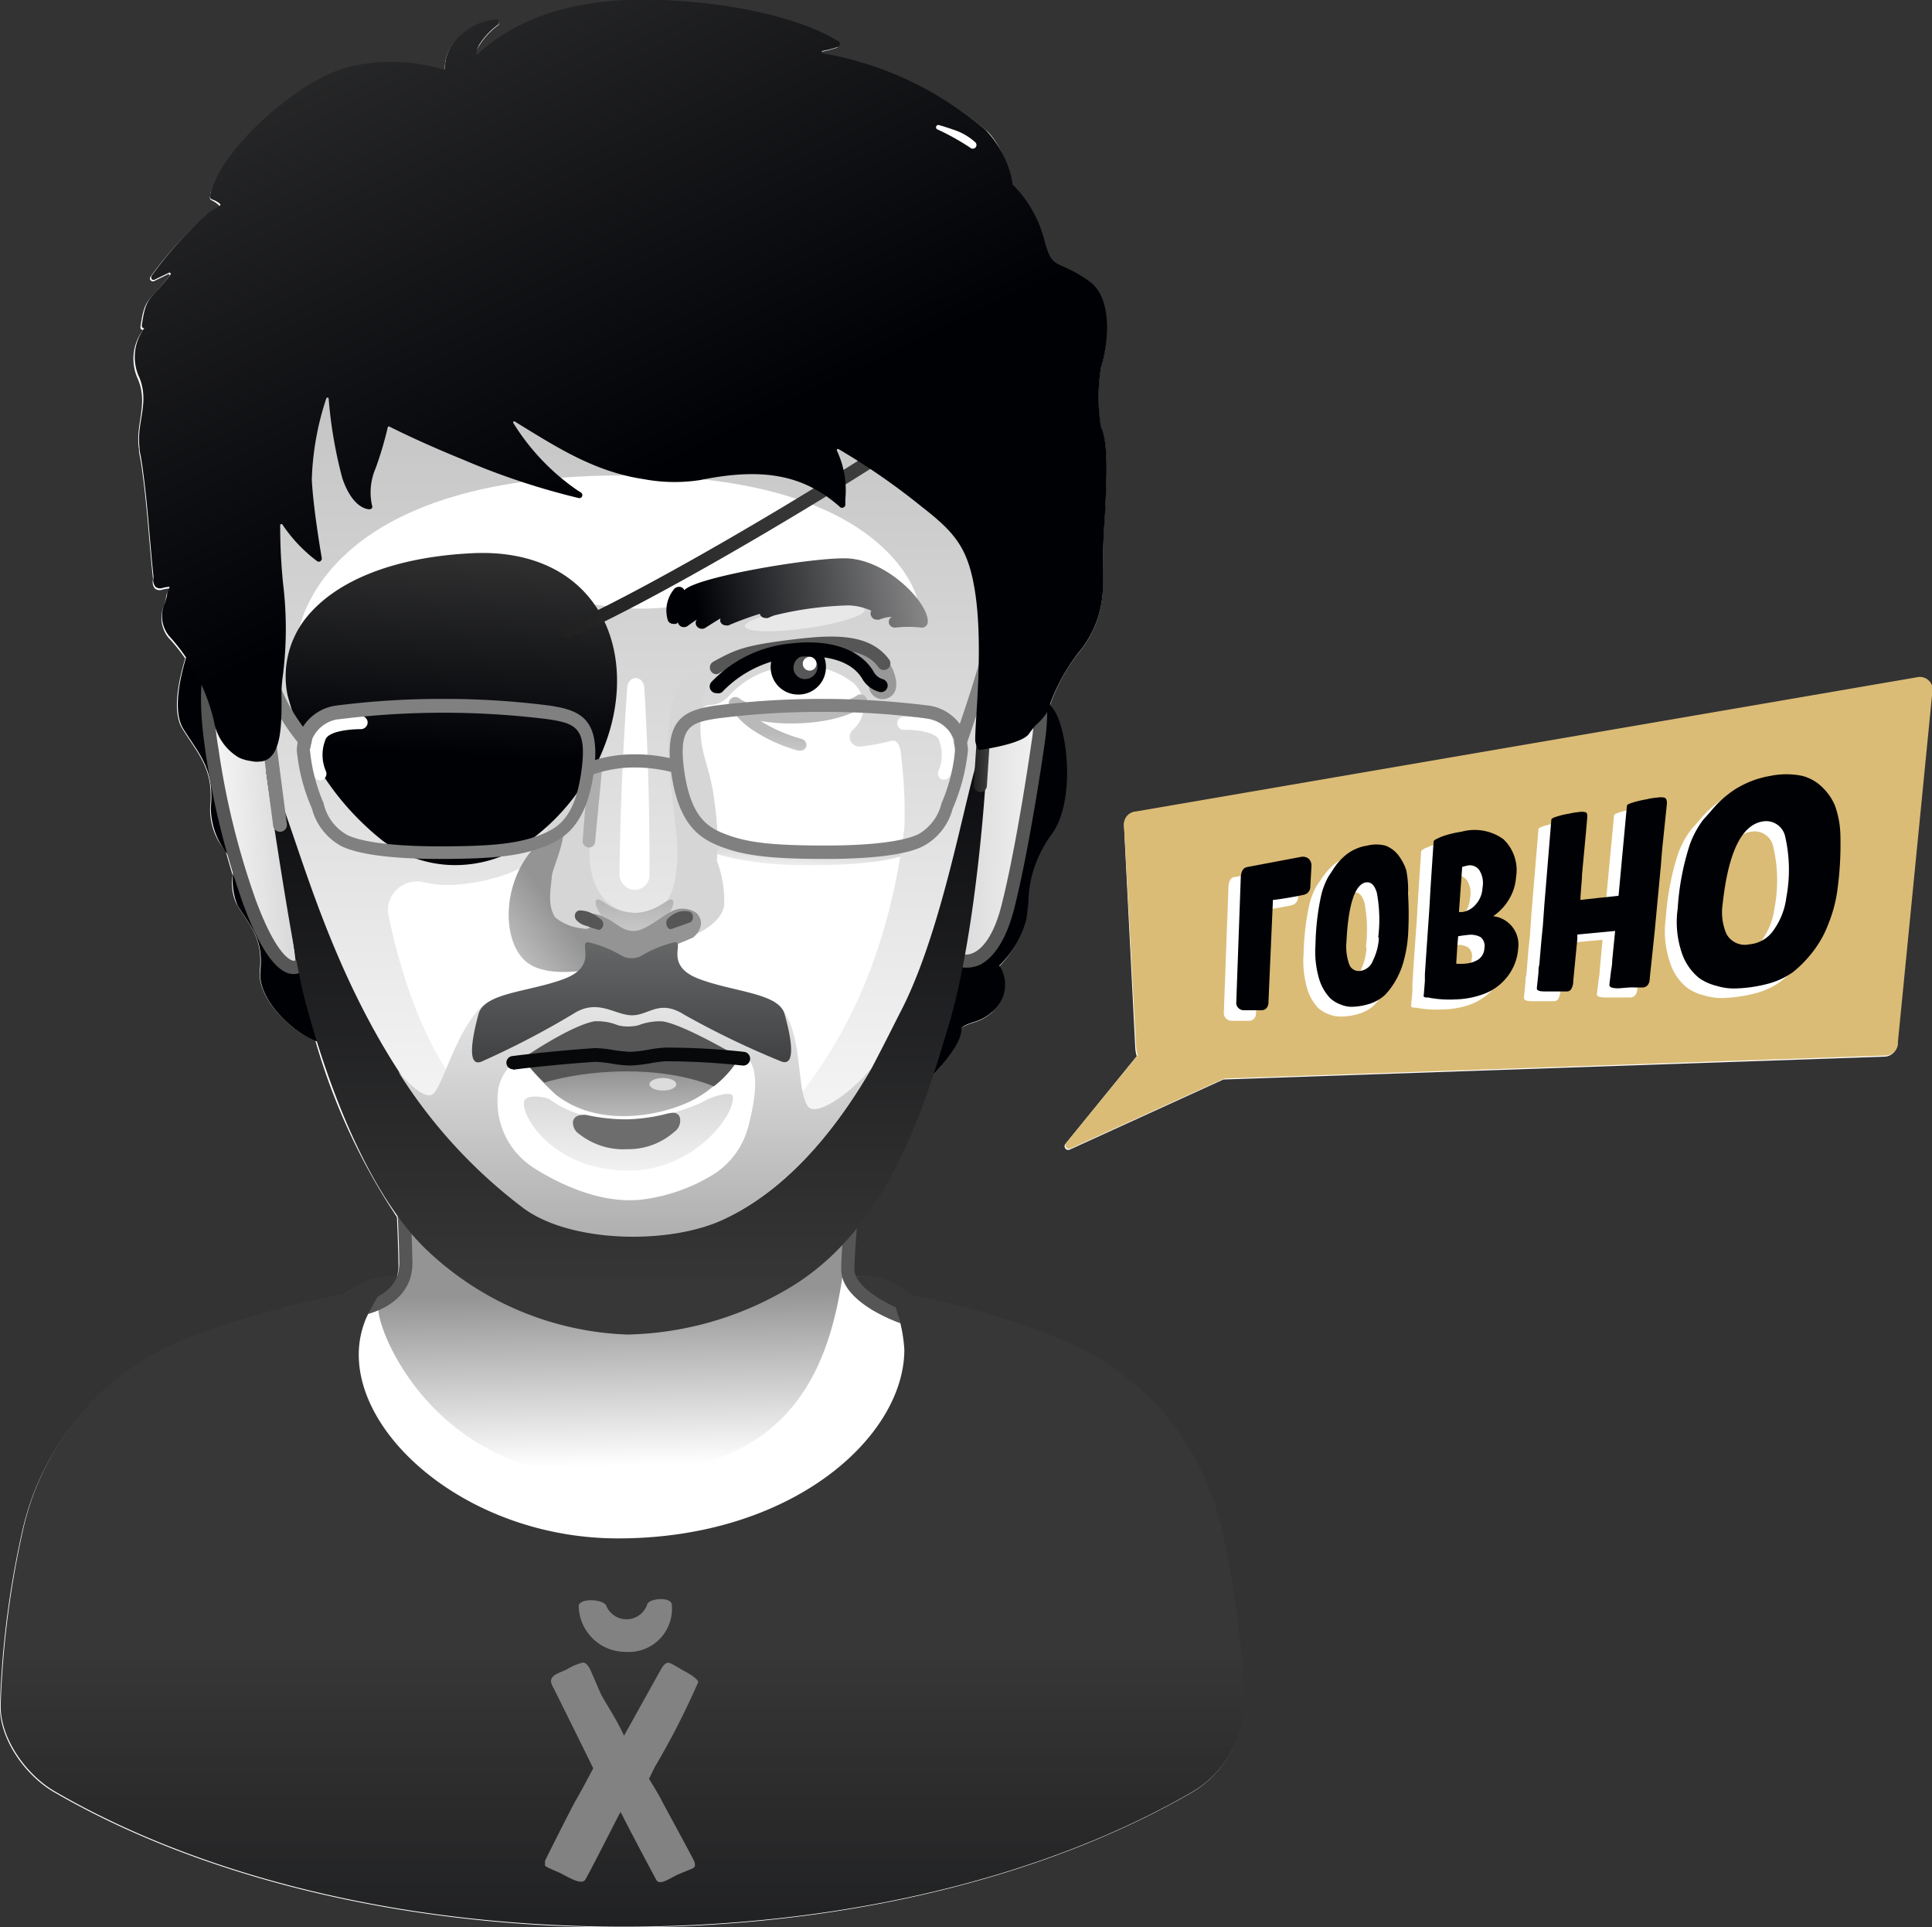
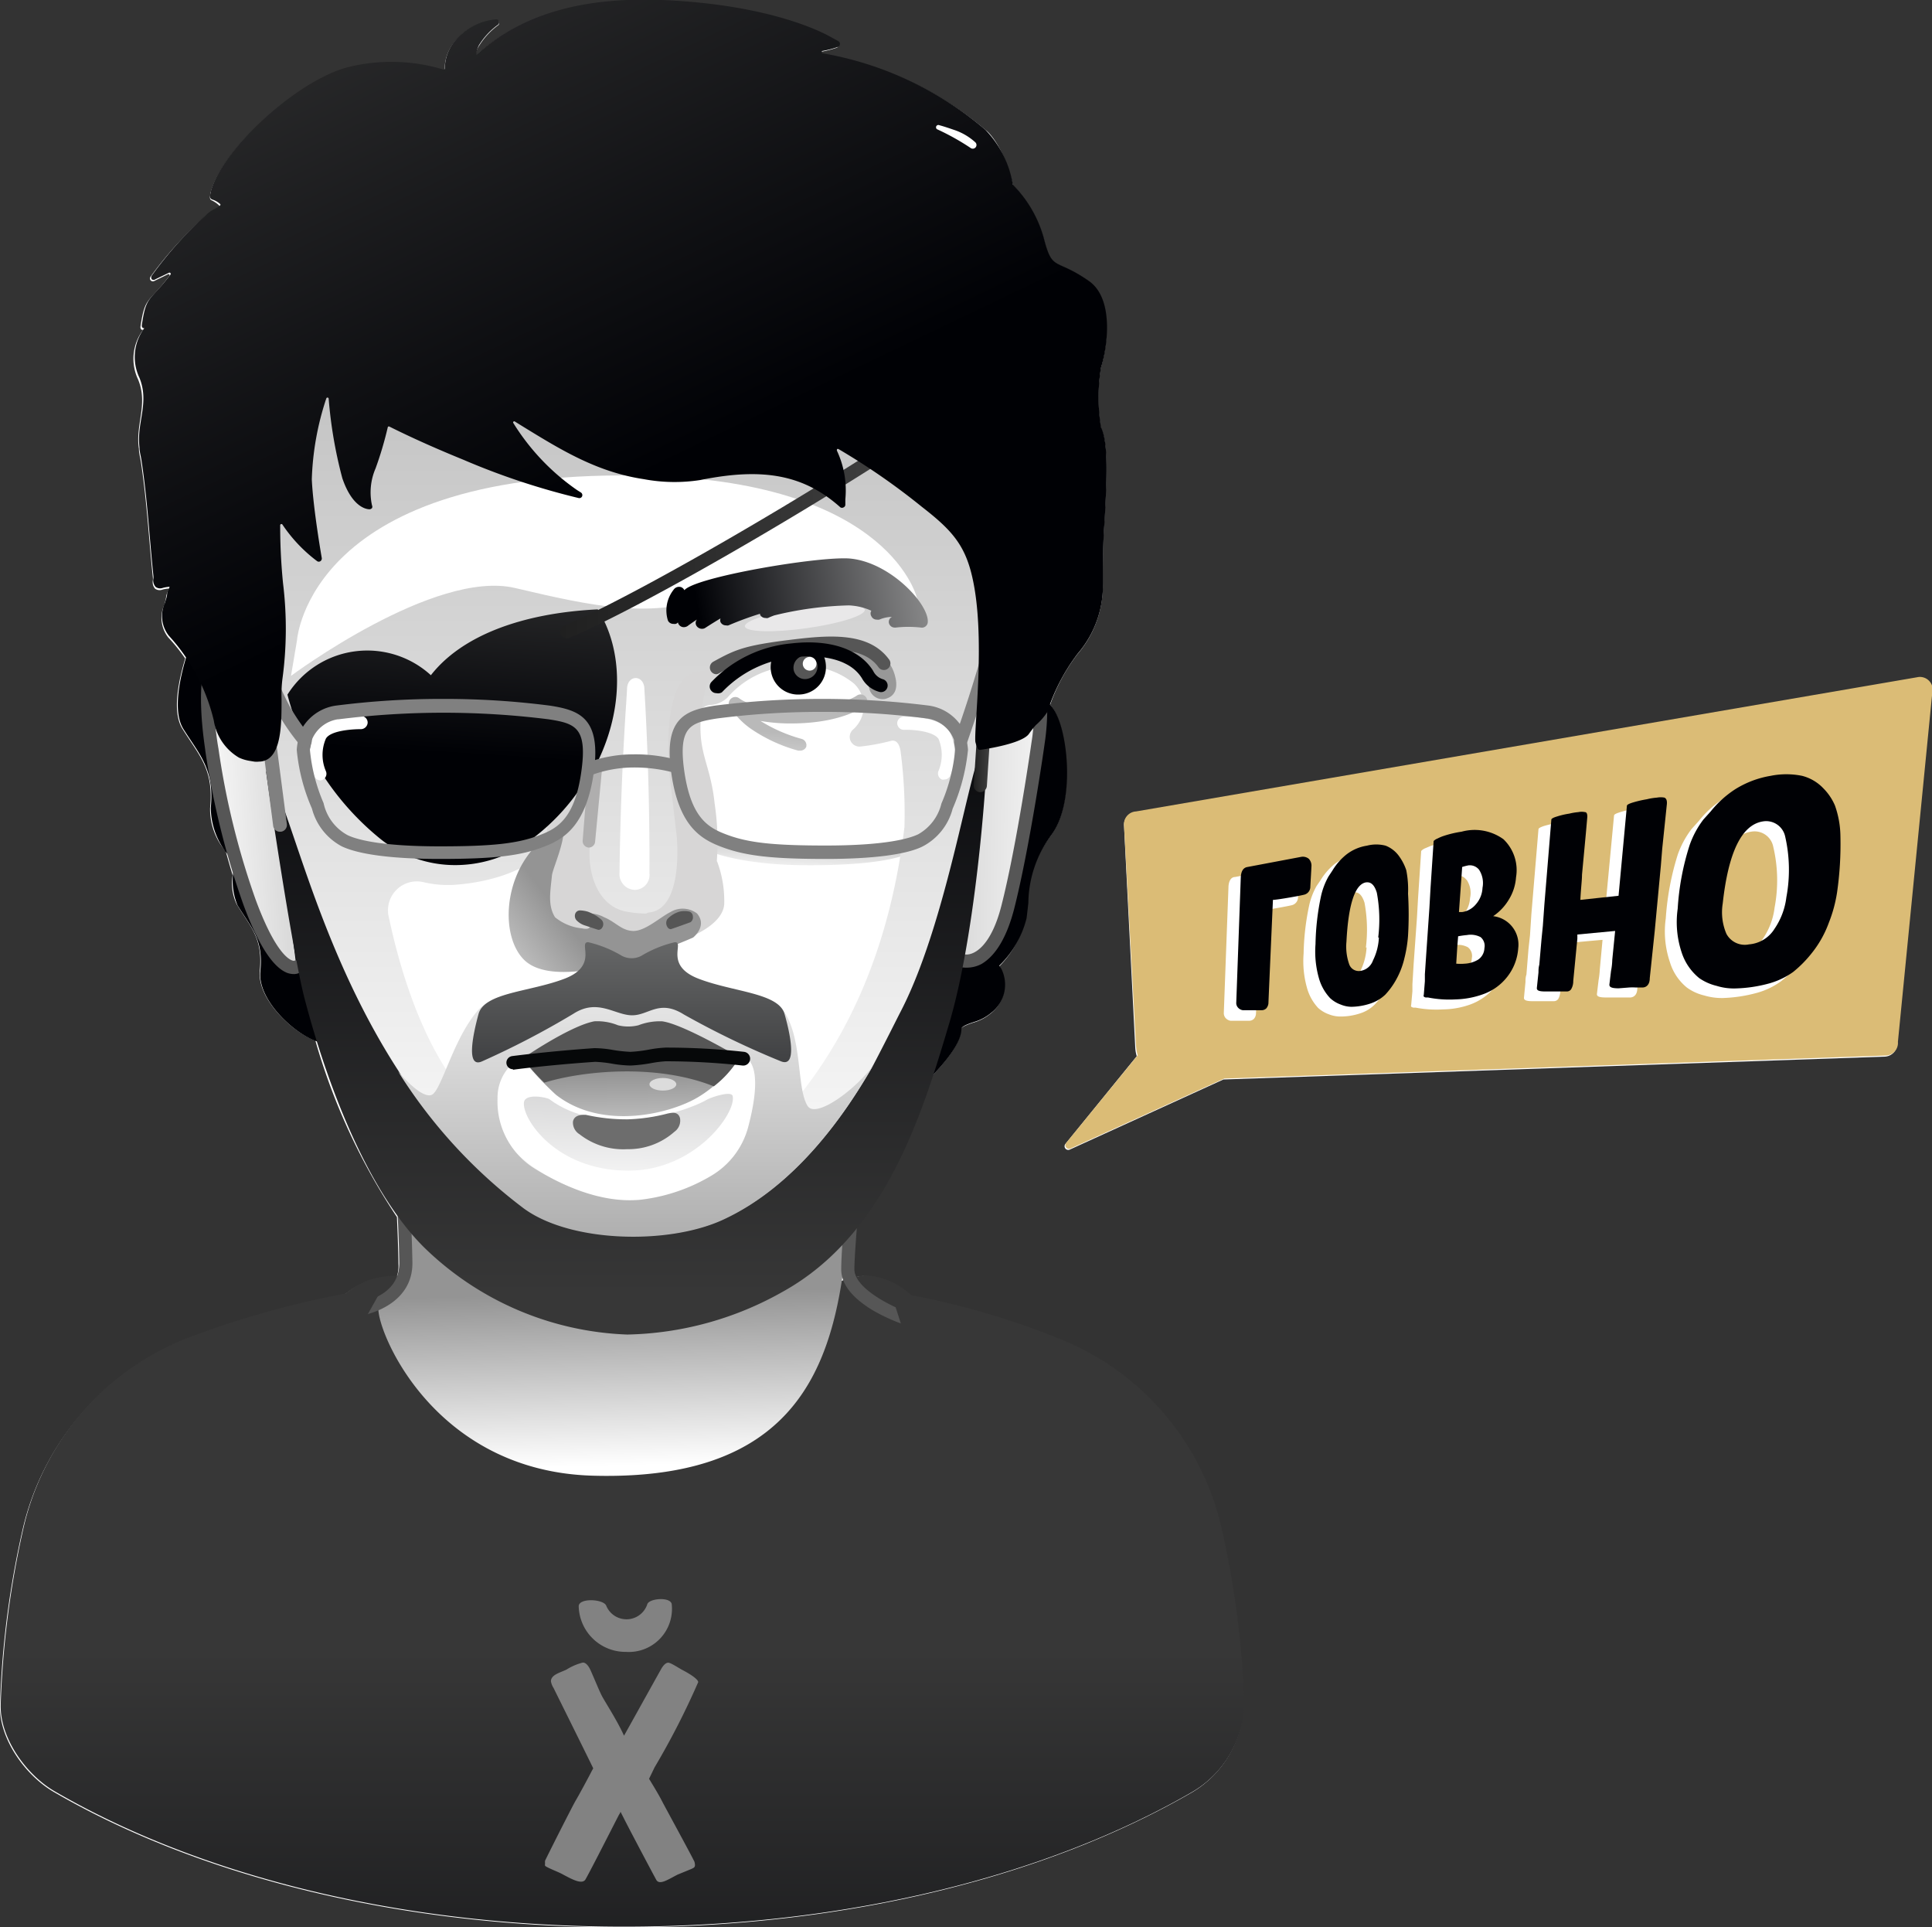
<svg xmlns="http://www.w3.org/2000/svg" xmlns:xlink="http://www.w3.org/1999/xlink" viewBox="0 0 141.15 140.78">
  <rect x="0" y="0" width="141.15" height="140.78" fill="#333333" stroke="none" />
  <defs>
    <style>.cls-1{fill:#fff;}.cls-2{fill:#000105;}.cls-3{fill:url(#Безымянный_градиент_209);}.cls-4{fill:#6d6d6d;}.cls-5{fill:url(#Безымянный_градиент_12);}.cls-6{fill:#565656;}.cls-7{fill:url(#Безымянный_градиент_595);}.cls-8{fill:url(#Безымянный_градиент_37);}.cls-9{fill:url(#Безымянный_градиент_731);}.cls-10{fill:url(#Безымянный_градиент_477);}.cls-11{fill:#d7d6d6;}.cls-12{fill:url(#Безымянный_градиент_425);}.cls-13{fill:url(#Безымянный_градиент_565);}.cls-14{fill:url(#Безымянный_градиент_19);}.cls-15{fill:url(#Безымянный_градиент_12-2);}.cls-16{fill:#373737;}.cls-17{fill:#828282;}.cls-18{fill:#e9e8e9;}.cls-19{fill:#afaeae;}.cls-20{fill:url(#Безымянный_градиент_87);}.cls-21{fill:url(#Безымянный_градиент_19-2);}.cls-22{fill:url(#Безымянный_градиент_19-3);}.cls-23{fill:url(#Безымянный_градиент_131);}.cls-24{fill:url(#Безымянный_градиент_131-2);}.cls-25{fill:gray;}.cls-26{fill:url(#Безымянный_градиент_197);}.cls-27{fill:url(#Безымянный_градиент_53);}.cls-28{fill:url(#Безымянный_градиент_470);}.cls-29{fill:#060809;}.cls-30{fill:#dbbc76;}.cls-31{fill:#989898;}.cls-32{fill:url(#Безымянный_градиент_37-2);}.cls-33{fill:url(#Безымянный_градиент_19-4);}.cls-34{fill:#dcdcdc;}</style>
    <linearGradient id="Безымянный_градиент_209" x1="45.82" y1="88.52" x2="46.31" y2="42.16" gradientUnits="userSpaceOnUse">
      <stop offset="0" stop-color="#fff" />
      <stop offset="0.3" stop-color="#c1c1c2" />
    </linearGradient>
    <linearGradient id="Безымянный_градиент_12" x1="37.69" y1="-34.49" x2="86.2" y2="-37.91" gradientTransform="matrix(1, 0.02, -0.02, 1, -24.19, 92.66)" gradientUnits="userSpaceOnUse">
      <stop offset="0" stop-color="#fff" />
      <stop offset="0.39" stop-color="#949494" />
    </linearGradient>
    <linearGradient id="Безымянный_градиент_595" x1="-32.13" y1="416.38" x2="-63.37" y2="413.75" gradientTransform="translate(80.66 -359.32) rotate(-4.18)" gradientUnits="userSpaceOnUse">
      <stop offset="0" stop-color="#fff" />
      <stop offset="0.81" stop-color="#949494" />
    </linearGradient>
    <linearGradient id="Безымянный_градиент_37" x1="27.42" y1="131.57" x2="27.58" y2="129.17" gradientTransform="matrix(1, -0.02, 0.02, 1.03, 28.44, -71.87)" gradientUnits="userSpaceOnUse">
      <stop offset="0" stop-color="#ececec" />
      <stop offset="1" stop-color="#b9b9b9" />
    </linearGradient>
    <linearGradient id="Безымянный_градиент_731" x1="-7545.58" y1="-817.3" x2="-7564.52" y2="-795.12" gradientTransform="matrix(-1.74, -0.08, 0.74, 1.85, -12459.16, 992.96)" gradientUnits="userSpaceOnUse">
      <stop offset="0" stop-color="#fff" />
      <stop offset="0.63" stop-color="#949494" />
    </linearGradient>
    <linearGradient id="Безымянный_градиент_477" x1="45.04" y1="93.15" x2="45.04" y2="-29.32" gradientUnits="userSpaceOnUse">
      <stop offset="0" stop-color="#fff" />
      <stop offset="0.96" stop-color="#949494" />
    </linearGradient>
    <linearGradient id="Безымянный_градиент_425" x1="46.3" y1="68.56" x2="46.5" y2="59.15" gradientUnits="userSpaceOnUse">
      <stop offset="0" stop-color="#cecdcd" />
      <stop offset="0.66" stop-color="#949494" />
    </linearGradient>
    <linearGradient id="Безымянный_градиент_565" x1="32.35" y1="74.56" x2="46.28" y2="64.03" gradientUnits="userSpaceOnUse">
      <stop offset="0" stop-color="#fff" />
      <stop offset="0.66" stop-color="#949494" />
    </linearGradient>
    <linearGradient id="Безымянный_градиент_19" x1="45.48" y1="120.65" x2="45.48" y2="182.45" gradientUnits="userSpaceOnUse">
      <stop offset="0" stop-color="#373737" />
      <stop offset="0.8" stop-color="#000105" />
    </linearGradient>
    <linearGradient id="Безымянный_градиент_12-2" x1="45.32" y1="107.06" x2="44.66" y2="74.81" gradientTransform="matrix(1, 0, 0, 1, 0, 0)" xlink:href="#Безымянный_градиент_12" />
    <linearGradient id="Безымянный_градиент_87" x1="-154.77" y1="128.28" x2="-174.63" y2="131.27" gradientTransform="matrix(1.04, -0.02, 0.02, 1, 230.17, -89.05)" gradientUnits="userSpaceOnUse">
      <stop offset="0.01" stop-color="#a9a9a9" />
      <stop offset="1" stop-color="#000105" />
    </linearGradient>
    <linearGradient id="Безымянный_градиент_19-2" x1="33.69" y1="38.2" x2="32.35" y2="59.28" xlink:href="#Безымянный_градиент_19" />
    <linearGradient id="Безымянный_градиент_19-3" x1="45.77" y1="94.46" x2="45.77" y2="32.18" xlink:href="#Безымянный_градиент_19" />
    <linearGradient id="Безымянный_градиент_131" x1="40.92" y1="36.79" x2="73.16" y2="36.79" gradientUnits="userSpaceOnUse">
      <stop offset="0" stop-color="#202020" />
      <stop offset="1" stop-color="#494949" />
    </linearGradient>
    <linearGradient id="Безымянный_градиент_131-2" x1="71.11" y1="52.75" x2="72.67" y2="52.75" xlink:href="#Безымянный_градиент_131" />
    <linearGradient id="Безымянный_градиент_197" x1="46.44" y1="65.08" x2="46.44" y2="101.09" gradientUnits="userSpaceOnUse">
      <stop offset="0" stop-color="#fff" />
      <stop offset="0.94" stop-color="#949494" />
    </linearGradient>
    <linearGradient id="Безымянный_градиент_53" x1="46.14" y1="66.49" x2="46.14" y2="92.45" gradientUnits="userSpaceOnUse">
      <stop offset="0" stop-color="#707171" />
      <stop offset="1" stop-color="#000105" />
    </linearGradient>
    <linearGradient id="Безымянный_градиент_470" x1="46.18" y1="87.4" x2="46.05" y2="73.87" gradientUnits="userSpaceOnUse">
      <stop offset="0" stop-color="#fff" />
      <stop offset="0.67" stop-color="#949494" />
    </linearGradient>
    <linearGradient id="Безымянный_градиент_37-2" x1="-646.78" y1="-153.94" x2="-646.78" y2="-158.59" gradientTransform="matrix(0.82, 0.05, -0.06, 0.96, 577.3, 238.05)" xlink:href="#Безымянный_градиент_37" />
    <linearGradient id="Безымянный_градиент_19-4" x1="23.87" y1="-12.81" x2="52.5" y2="46.94" xlink:href="#Безымянный_градиент_19" />
  </defs>
  <title>14</title>
  <g id="Слой_2" data-name="Слой 2">
    <g id="Слой_1-2" data-name="Слой 1">
      <path class="cls-1" d="M77.31,97.83a57.73,57.73,0,0,0-10.8-3.18,5.34,5.34,0,0,0-3.33-1.45,3.45,3.45,0,0,0-.66.09,1.39,1.39,0,0,1-.15-.59c0-.62.08-1.74.18-3a35.59,35.59,0,0,0,5.51-11.08c1.3-1.35,2.13-2.56,2.13-3.41,0-.19.5-.37.9-.51a3.37,3.37,0,0,0,1.25-.64,2.59,2.59,0,0,0,.75-3.25L73,70.59a7.23,7.23,0,0,0,1.92-3.47c.06-.39.1-.75.13-1.1a8.46,8.46,0,0,1,1.73-5c1.85-2.46,1.14-8.19,0-9.47l-.06-.06a13.26,13.26,0,0,1,2-3.71,7.64,7.64,0,0,0,1.85-5.2c0-1.33,0-3,.12-4.58.15-2.91.3-5.66-.27-6.74a13.63,13.63,0,0,1,0-4.37c.42-1.36,1-5-.91-6.35-2.48-1.74-2.65-.64-3.28-3.14A9,9,0,0,0,74,13.54a.05.05,0,0,1,0,0c-.63-2.81-1.81-3.94-2-4.05A24.92,24.92,0,0,0,60,3.94a.08.08,0,0,1,0-.16,8,8,0,0,0,1.12-.29.2.2,0,0,0,.14-.19.22.22,0,0,0-.11-.21l-.79-.42C59.3,2.07,55.47.35,48.32.08c-5.61-.22-10.17.93-13.58,4h0A1.5,1.5,0,0,1,35,3.35a5.39,5.39,0,0,1,1.37-1.49.2.2,0,0,0,.09-.24.2.2,0,0,0-.2-.15,4.32,4.32,0,0,0-3,1.53,3.08,3.08,0,0,0-.77,2.07.08.08,0,0,1-.1.08,13.23,13.23,0,0,0-6.79-.21c-3.72.83-9.4,6-10.21,9.12l0,.07c-.05.2-.12.43.09.51A2.09,2.09,0,0,1,16,15a.09.09,0,0,1,0,.13,3.74,3.74,0,0,1-.42.27,2.11,2.11,0,0,0-.47.3A27.58,27.58,0,0,0,11,20.21a.21.21,0,0,0,0,.26.22.22,0,0,0,.26.06l1-.49a.08.08,0,0,1,.1.13c-1.52,2-1.78,1.47-2.1,3.71a.24.24,0,0,0,.09.21l.11,0a3.51,3.51,0,0,0-.37,3.63c.75,1.83-.21,3.26.06,5.07,0,.3.09.61.14.93.29,1.88.46,3.82.62,5.69.08.91.16,1.86.26,2.79a1.16,1.16,0,0,1,0,.17.73.73,0,0,0,.16.63.57.57,0,0,0,.53.07,2,2,0,0,1,.49-.08l-.06.14a1.66,1.66,0,0,0-.13.35,6.63,6.63,0,0,1-.15.69,2.3,2.3,0,0,0,.28,2.39,12.86,12.86,0,0,1,1.24,1.54c-.46,1.55-1,3.92-.18,5.17,1.22,1.95,2.28,2.93,2,5.75a4.71,4.71,0,0,0,1.14,3.16c.16.57.33,1.17.51,1.76a3.49,3.49,0,0,0,.31,2.14c1,1.63,1.91,2.46,1.67,4.82-.2,2.08,2.4,4.51,4.06,5.11A46.11,46.11,0,0,0,29,88.9c.05,1.19.1,2.39.11,3.42a2.57,2.57,0,0,1-.14,1l-.3,0a5.3,5.3,0,0,0-3.53,1.29,66,66,0,0,0-11.57,3.29A19.56,19.56,0,0,0,1.7,111.52,66.76,66.76,0,0,0,0,124.58c-.07,2.41,1.83,5.09,3.93,6.31,10.49,6.09,25.13,9.89,41.61,9.89s31.11-3.8,41.6-9.89a7.68,7.68,0,0,0,3.71-6.31,67.62,67.62,0,0,0-1.69-13.06A19.59,19.59,0,0,0,77.31,97.83Z" />
      <path class="cls-1" d="M140.12,49.51,83,59.32a.93.93,0,0,0-.88,1l.82,16.2a2.6,2.6,0,0,0,.11.63l-5.19,6.38a.27.27,0,0,0,.32.43l11.2-5.11,48.34-1.67a.94.94,0,0,0,.88-1l2.53-25.79A.92.92,0,0,0,140.12,49.51Z" />
      <path class="cls-2" d="M24,71.78l-3.58-6.61a2.34,2.34,0,0,0,.54.09c1.81.07.38-5.18.38-5.18L14.08,46.62s-1.9,4.69-.68,6.63,2.27,2.94,2,5.76A5.47,5.47,0,0,0,17.2,63a4.65,4.65,0,0,0,.15,3.12c1,1.63,1.91,2.46,1.67,4.82s3.18,5.19,4.69,5.24S24,71.78,24,71.78Z" />
      <path class="cls-2" d="M76.78,51.54a.82.82,0,0,0-.8-.29c-1.24.24-2.58,3.67-3,4.72A.14.14,0,0,0,73,56L71.17,66.28c-.94.83-1.4,1.32-2.51,3.85l0,.09c-1.25,2.83-3.14,7.11-2.49,9.63,0,.14-.09.25,0,.3h.12a.42.42,0,0,0,.28-.1c2.15-1.92,3.68-3.75,3.67-4.89,0-.2.5-.37.91-.51A3.42,3.42,0,0,0,72.39,74a2.59,2.59,0,0,0,.76-3.25L73,70.54A7.25,7.25,0,0,0,75,67.07c.05-.39.09-.76.13-1.11A8.44,8.44,0,0,1,76.81,61C78.66,58.54,78,52.82,76.78,51.54Z" />
      <path class="cls-3" d="M51.71,80.29c-2.11,1.22-8,2.69-11.57,0-.2-.14-1.76-.45-1.86.22-.17,1.15,2.29,5,7.63,5,4.86,0,7.89-4.2,7.62-5.45C53.44,79.65,52,80.14,51.71,80.29Z" />
      <path class="cls-4" d="M48.8,81.33a13,13,0,0,1-2.94.43,13.46,13.46,0,0,1-3.06-.33c-.19,0-.84-.05-.94.5a1,1,0,0,0,.48.92,5.17,5.17,0,0,0,3.48,1.09,5.06,5.06,0,0,0,3.45-1.27,1,1,0,0,0,.41-1C49.53,81.13,49,81.3,48.8,81.33Z" />
      <path class="cls-5" d="M21.66,70.64C20.3,70.57,18,66,16.57,59.93c-3.45-14.8.69-12.66,2.08-13.48Z" />
      <path class="cls-6" d="M21.47,71.15a1.49,1.49,0,0,1-.47-.08c-1.06-.4-2.14-2.07-3.22-5A59,59,0,0,1,15,54.84c0-.2-.95-5.45.45-7.49,1.22-1.78,2.76-1.65,3.41-1.33a.48.48,0,1,1-.42.86c-.11-.05-1.17-.48-2.19,1s-.54,5.4-.29,6.8a57.06,57.06,0,0,0,2.73,11.07c1.61,4.34,2.69,4.44,2.79,4.43a.49.49,0,0,1,.6.21.48.48,0,0,1-.19.66A.89.89,0,0,1,21.47,71.15Zm0-.94Zm0,0Zm0,0Z" />
      <path class="cls-7" d="M70.29,70.17c2-.1,3.84-4.78,5-10.89,2-10.82-.37-12.23-2.55-13l-1.22,15.2Z" />
      <path class="cls-6" d="M70.58,70.68a1.6,1.6,0,0,1-.43-.05.48.48,0,0,1,.27-.93c.6.15,1.94-.4,2.74-3.54,1.14-4.46,2.2-11.92,2.21-12,.25-1.49.51-5.6-1.29-6.9-.79-.56-1.21-.36-1.48-.12a.48.48,0,1,1-.64-.72,2,2,0,0,1,2.68.06c2.65,1.91,1.72,7.59,1.68,7.83,0,.06-1.08,7.58-2.23,12.09-.52,2-1.31,3.37-2.36,4A2.28,2.28,0,0,1,70.58,70.68Z" />
      <path class="cls-8" d="M59.12,63.2c-5.82,0-8-1.31-8-1.36a.49.49,0,1,1,.52-.82s2,1.22,7.53,1.22h.16c5.88,0,7-.93,7-.94a.49.49,0,0,1,.67-.11.47.47,0,0,1,.11.67c-.22.31-1.43,1.32-7.78,1.34Z" />
      <path class="cls-9" d="M25.32,75.91c-1.08-1-2.18-7.39,1.49-11S38.09,61,39.17,62,45.7,69,42,72.57c-.92.9-8.38,5.77-9.42,6.33C29.5,80.59,26.13,76.64,25.32,75.91Z" />
      <path class="cls-10" d="M71.05,20.52s-7.13,6.62-7.17,8.59l-6.63.79L25.46,27.43l-4.62-1.05L17.4,29.15,18.94,46l-.21,2h-.35l1,8.44L31.53,91.13l11.6,5.2,14-3.71,5-11a54.22,54.22,0,0,0,8.34-17.72c2.67-10.34,2.16-22.38,2.16-22.38Zm-25.31,31,.07-1.16c0-1.11,1.27-1.11,1.27,0l.07,1.22q.32,6.11.3,12.22A1.09,1.09,0,0,1,46.39,65a1.15,1.15,0,0,1-1.13-1.23Q45.34,57.61,45.74,51.47Zm20.34,8.88c-1.35,11.17-5.85,18.45-11,23.2S41.7,90.91,33.89,79.86c-.22-.31-3.5-3.58-5.48-12.85a2.11,2.11,0,0,1,2.5-2.58,7.83,7.83,0,0,0,2.3.2c6.29-.46,8-4,8-4s1-.2.23,4.14c-.58,3.34,6.65,4,10,3,1.13-.35,1.37-3,1.37-3h0s-.35-.95-.59-1.89c0-.17-.13-.6-.13-.6-.27-1.4-.39-3.88-.67-6.19-.17-1.36-.32-2.65-.41-3.59a.94.94,0,0,1,.85-1,2,2,0,0,0,1.3-.56,6.61,6.61,0,0,1,5.11-2.28,5.8,5.8,0,0,1,4.11,1.26,2.27,2.27,0,0,1-.07,3.38.71.71,0,0,0,.55,1.23,15.11,15.11,0,0,0,2.22-.41c.29-.09.6.07.71.72A34.83,34.83,0,0,1,66.08,60.35Z" />
      <path class="cls-11" d="M52.42,63a.31.31,0,0,0-.05-.1,19.15,19.15,0,0,0-.16-4.21c-.37-3.56-1.7-3.88-.62-8.63.08-.33,1.12-1,1.21-1.31a13.7,13.7,0,0,0-1.6.29c-3.12,0-2.27,7.68-2.27,7.68l.51,4.35s.55,5.29-2,5.58a.74.74,0,0,0-.24.08,8.35,8.35,0,0,1-1.48-.15c-2.1-.42-2.9-2.94-2.59-5.17.46-3.43,1.6-9.91,1.36-11.67L40,56a48.3,48.3,0,0,1-.34,8.09c-.08.28-.12.48-.12.48a7,7,0,0,0-.13,1.14,2.22,2.22,0,0,0,1.88,2.5,7.4,7.4,0,0,0,1.08.4l.13,0a.47.47,0,0,0,.4-.22A14.86,14.86,0,0,0,46.29,68c0,.18.29.16.64,0a5.34,5.34,0,0,0,.23.53c.15.27,1.18,0,2.29-.43a.4.4,0,0,0,0,.15.47.47,0,0,0,.45.33.45.45,0,0,0,.16,0c.28-.09,2.73-1,2.85-2.52A8.19,8.19,0,0,0,52.42,63Z" />
-       <path class="cls-12" d="M49.18,65.83c-.19-.55-1,.79-2.75.85h-.16c-1.76-.06-2.56-1.4-2.74-.85s1.38,2.37,1.38,2.37l1.37.17,0,0,.1,0,.11,0,0,0,1.37-.17S49.36,66.39,49.18,65.83Z" />
      <path class="cls-13" d="M50.92,66.72a1.74,1.74,0,0,0-1.94-.1C48.23,67,47.15,68,46.29,68s-1.3-.65-2.15-1A2.32,2.32,0,0,0,43,66.72c-.32,0,.75,1.36-.48,1.09A3.67,3.67,0,0,1,40.55,67c-.51-.83-.37-1.7-.23-3,0-.26.34-1.08.57-1.85.3-1,.48-1.91-.2-1.54-3.84,2.08-4.37,7.49-2.43,9.47,2.7,2.76,12.38-1.6,12.38-1.6S51.71,67.64,50.92,66.72Z" />
      <path class="cls-14" d="M89.21,111.46A19.56,19.56,0,0,0,77.36,97.77a57.56,57.56,0,0,0-10.8-3.17,5.34,5.34,0,0,0-3.33-1.45,8.78,8.78,0,0,0-2,.5c-4.52-.64-9.15.83-15,.83-5.61,0-11.13-1.51-15.5-.92a5.47,5.47,0,0,0-5.47.92A68,68,0,0,0,13.6,97.77,19.56,19.56,0,0,0,1.75,111.46a68.33,68.33,0,0,0-1.7,13.07c-.06,2.4,1.84,5.09,3.94,6.31,10.48,6.09,25.12,9.89,41.6,9.89s31.12-3.8,41.6-9.89a7.71,7.71,0,0,0,3.72-6.31A67.54,67.54,0,0,0,89.21,111.46Z" />
-       <path class="cls-1" d="M66.07,98.58c0,6.36-8.17,13.79-20.92,13.79-10.43,0-18.91-7-18.94-13.39a6.81,6.81,0,0,1,.68-3c.25-.49.95-.59,1.31-1,2.94-3.5,10.64-1.38,18.38-1.38,6.67,0,11.75-8.64,15.25-6.32.44.3-.25,5.32-.19,5.88.16,1.37,1.79,1.07,2.22,2,.64,1.38,1.68.52,1.89,1.37A11.19,11.19,0,0,1,66.07,98.58Z" />
      <path class="cls-15" d="M62.3,84.34s-1.07.72-1.08.74-.8,1.68-1,2c-2.75,3.08-3.86,6.72-13.56,6.92-10.55.21-12.74-3.21-15.51-7.75-1-1.58-.64-2.07-1.74-4.52L28,81.93,28,81.76h-.13s0,.07,0,.18l1.56,5.76s1.17,6-1.7,7.62c-.74.42,3.13,12.14,15.61,12.47,17.74.48,18.18-11.6,18.88-21.81A14.57,14.57,0,0,0,62.3,84.34Z" />
      <path class="cls-6" d="M25.65,96.22a.49.49,0,0,1,0-1c.14,0,3.56-.23,3.52-3s-.3-7-.39-8.61l0-.49a.48.48,0,0,1,.46-.51.46.46,0,0,1,.5.45l0,.49c.1,1.57.34,5.76.39,8.65s-2.88,3.88-4.43,4Z" />
      <path class="cls-6" d="M66.07,96.7a.51.51,0,0,1-.17,0,12.89,12.89,0,0,1-2.15-1c-1.53-.93-2.3-1.93-2.29-3,0-2.11.75-9.39.78-9.7a.48.48,0,0,1,.53-.43.47.47,0,0,1,.43.52c0,.08-.76,7.55-.78,9.62,0,1.42,2.82,2.76,3.81,3.11a.49.49,0,0,1,.29.62A.48.48,0,0,1,66.07,96.7Z" />
      <polygon class="cls-16" points="25.2 95.14 27.6 94.48 27.6 94.69 26.69 96.32 24.35 96.77 25.2 95.14" />
      <path class="cls-17" d="M50.74,136c.09.38,0,.41-.24.52l-1,.41c-.7.36-1.33.8-1.56.37-.39-.72-2.06-3.87-2.4-4.56l-.21-.41c0,.09-.09.18-.14.29-.36.69-2,3.93-2.41,4.65-.24.42-1,0-1.74-.4-.32-.16-.62-.27-.95-.43s-.28-.16-.27-.32a1.36,1.36,0,0,1,0-.2c.15-.33,2-4,2.25-4.42s.94-1.7,1.2-2.21a.76.76,0,0,0,.07-.13c-.85-1.74-2.84-5.74-2.89-5.85a1.38,1.38,0,0,1-.2-.5c0-.49.7-.64,1.14-.86a4.18,4.18,0,0,1,1.19-.51c.19,0,.35.16.49.41s.66,1.55.89,2,1.1,1.76,1.63,2.93c.28-.49,2.63-4.73,2.75-4.93s.31-.41.49-.4.63.31,1,.52c.53.27,1.18.68,1.18.9a56.75,56.75,0,0,1-3.19,6.23l-.4.83c.34.56.74,1.22.92,1.58S50.6,135.67,50.74,136Z" />
      <path class="cls-17" d="M49.08,117.22a3.15,3.15,0,0,1-3.34,3.44,3.42,3.42,0,0,1-3.46-3.33c0-.62,1.75-.54,2-.07a1.6,1.6,0,0,0,3-.05C47.36,116.74,49.07,116.6,49.08,117.22Z" />
      <polygon class="cls-16" points="67.75 98.21 66.05 97.4 65.37 95.29 66.9 96.08 67.75 98.21" />
      <path class="cls-6" d="M43.74,67.92c-.07,0-.65-.21-1-.32a1.45,1.45,0,0,1-.62-.38.48.48,0,0,1-.1-.46.37.37,0,0,1,.33-.26h0a2.17,2.17,0,0,1,.59.09,3.14,3.14,0,0,1,1,.59.45.45,0,0,1,.06.57A.32.32,0,0,1,43.74,67.92Z" />
      <path class="cls-6" d="M49,67.87a.29.29,0,0,1-.24-.16.53.53,0,0,1,0-.58,2,2,0,0,1,.88-.54,1.58,1.58,0,0,1,.74,0,.38.38,0,0,1,.24.35.43.43,0,0,1-.17.42S49.05,67.87,49,67.87Z" />
      <ellipse class="cls-18" cx="58.8" cy="45.15" rx="4.42" ry="0.75" transform="translate(-5.66 8.53) rotate(-7.92)" />
      <path class="cls-19" d="M43,61.91h0a.48.48,0,0,1-.43-.52L43,55.93a.48.48,0,0,1,.53-.43A.47.47,0,0,1,44,56l-.52,5.46A.47.47,0,0,1,43,61.91Z" />
      <path class="cls-1" d="M47.56,34.76c-25-.75-25.86,12-25.86,12l-.44,2.61s10.48-7.81,16.37-6.42,9.59,2.13,13.9.82c2.24-.68,15.49,0,15.49,0S65.19,35.29,47.56,34.76Z" />
      <path class="cls-20" d="M62,40.79c-2.42-.13-11.19,1.36-12,2.32a.45.45,0,0,0-.23-.22.48.48,0,0,0-.56.19,2.44,2.44,0,0,0-.41,2.25.43.43,0,0,0,.41.24.45.45,0,0,0,.16,0,.31.31,0,0,0,.16-.11.37.37,0,0,0,.09.19.43.43,0,0,0,.35.16.5.5,0,0,0,.26-.08c.16-.12.4-.29.69-.48a.39.39,0,0,0,0,.51.48.48,0,0,0,.37.17.42.42,0,0,0,.24-.07s.49-.32,1.11-.69a.42.42,0,0,0,0,.27.44.44,0,0,0,.41.24.33.33,0,0,0,.17,0,23.55,23.55,0,0,1,2.31-.85l0,.07a.44.44,0,0,0,.4.24.37.37,0,0,0,.18,0s.18-.09.46-.19a25.23,25.23,0,0,1,5.45-.73,4.39,4.39,0,0,1,1.64.39.38.38,0,0,0,0,.4.43.43,0,0,0,.4.25.58.58,0,0,0,.18,0,2.43,2.43,0,0,1,.93-.2.4.4,0,0,0-.23.43.43.43,0,0,0,.44.35h.06a8.22,8.22,0,0,1,1.85,0,.43.43,0,0,0,.49-.36C67.93,44.17,65,41,62,40.79Z" />
-       <path class="cls-21" d="M43.67,44.51c-1.79-2.85-5.05-4.31-9.19-4.1h0c-5.7.28-10,2-12.19,4.81A6.89,6.89,0,0,0,21,50.74,20.09,20.09,0,0,0,27.82,61.3a8.74,8.74,0,0,0,5.45,1.89,9.21,9.21,0,0,0,5.17-1.6,15.51,15.51,0,0,0,4.82-5.44l.18-.34a.41.41,0,0,0,.24-.21C45.55,51.74,45.55,47.49,43.67,44.51Z" />
+       <path class="cls-21" d="M43.67,44.51h0c-5.7.28-10,2-12.19,4.81A6.89,6.89,0,0,0,21,50.74,20.09,20.09,0,0,0,27.82,61.3a8.74,8.74,0,0,0,5.45,1.89,9.21,9.21,0,0,0,5.17-1.6,15.51,15.51,0,0,0,4.82-5.44l.18-.34a.41.41,0,0,0,.24-.21C45.55,51.74,45.55,47.49,43.67,44.51Z" />
      <path class="cls-1" d="M69,56.94a.43.43,0,0,1-.19,0,.49.49,0,0,1-.24-.64,3,3,0,0,0,0-2.32c-.3-.51-1.66-.7-2.52-.67a.49.49,0,0,1-.5-.47.48.48,0,0,1,.47-.49c.27,0,2.66-.06,3.38,1.13a3.83,3.83,0,0,1,0,3.22A.49.49,0,0,1,69,56.94Z" />
      <path class="cls-1" d="M23.42,57a.47.47,0,0,1-.44-.28,3.9,3.9,0,0,1,0-3.27c.73-1.21,3.15-1.16,3.42-1.15a.48.48,0,0,1,.46.49.5.5,0,0,1-.5.47c-.68,0-2.21.11-2.55.69a3,3,0,0,0,0,2.38.48.48,0,0,1-.25.63A.43.43,0,0,1,23.42,57Z" />
      <path class="cls-22" d="M72.11,54.56c-.91-1.35-2.51,12-6.3,19.31-.28.54-1,2-2,3.91-2.11,3.7-5.75,8.88-11,11.28-4,1.83-11.11,1.66-14.52-.84a37.29,37.29,0,0,1-9.18-10c-6.17-9.51-8-20-9.67-21.89,0,.18,1.87,13,2.81,16.6C24,79.62,27,87.18,31,91.13a22.4,22.4,0,0,0,14.83,6.35,24,24,0,0,0,11.36-3.13c7.59-4.2,10.27-13.24,12.21-19.77C71.52,67.29,72.22,54.73,72.11,54.56Z" />
      <path class="cls-23" d="M41.4,46.63a.49.49,0,0,1-.44-.29.48.48,0,0,1,.26-.63C48,42.82,66.38,31.84,72.37,27.05a.49.49,0,0,1,.61.76c-6,4.82-24.52,15.88-31.39,18.78A.41.41,0,0,1,41.4,46.63Z" />
      <path class="cls-24" d="M71.59,57.86h0a.48.48,0,0,1-.45-.51l.6-9.25a.47.47,0,0,1,.51-.45.48.48,0,0,1,.45.51l-.6,9.25A.49.49,0,0,1,71.59,57.86Z" />
      <path class="cls-25" d="M20.44,60.75a.48.48,0,0,1-.48-.42L18.23,47.06a.48.48,0,0,1,1-.12l1.73,13.27a.5.5,0,0,1-.42.54Z" />
      <path class="cls-26" d="M59,80.78c-.84-1.36-.32-5.11-1.88-7.12-1.12-1.44-6.49-1.59-8.58-1.48-.71,0-1.59.63-2.46.63s-1.64-.57-2.81-.64c-2.08-.12-6.81-.15-8.37,1.65-1.72,2-2.55,5.44-3.25,6.08-.38.35-1.28-.15-2.56-1.63a37.29,37.29,0,0,0,9.18,10c3.41,2.5,10.52,2.67,14.52.84,5.25-2.4,8.89-7.58,11-11.28C62.49,79.6,59.6,81.73,59,80.78Zm-4.33,1.51a5.88,5.88,0,0,1-2.74,3.61,13,13,0,0,1-5.2,1.74c-2.86.25-5.71-1.08-7.61-2.25a5.75,5.75,0,0,1-2.77-5.16,3.35,3.35,0,0,1,1.17-2.61c1.13-.87.93-.1,1.85-.52,2.31-1,4.11-1.91,4.86-1.75a10.26,10.26,0,0,1,1.13.22,2.2,2.2,0,0,0,.82.19,2,2,0,0,0,.79-.18,4.71,4.71,0,0,1,.73-.22c.74-.15,2.49.58,4.71,1.57.94.43,1.67-.6,2.44.69C55.39,78.52,55.19,80.31,54.67,82.29Z" />
      <path class="cls-27" d="M57.32,74.07c-.43-1.55-3.73-1.6-6.28-2.58s-1-2.67-1.73-2.67a8.48,8.48,0,0,0-2.46,1,1.53,1.53,0,0,1-1.41,0,8.64,8.64,0,0,0-2.47-1c-.76,0,.81,1.7-1.73,2.67s-5.85,1-6.28,2.58-.92,4,.27,3.45a62.06,62.06,0,0,0,6.66-3.47c1.77-1.14,3,.08,4.25.11s2-1.2,3.82-.06a62.33,62.33,0,0,0,7.09,3.42C58.24,78,57.76,75.61,57.32,74.07Z" />
      <path class="cls-28" d="M53.9,77.33a8.9,8.9,0,0,1-2.75,2.72c-2,1.28-7.12,2.6-10.54-.09a22.44,22.44,0,0,1-2.34-2.5l1.7,0c.22-.61,1.56-.5,2.09-.37a15.75,15.75,0,0,0,3.9.32,17.19,17.19,0,0,0,3.66-.26,11.86,11.86,0,0,1,2.09-.19,3.65,3.65,0,0,1,1.84.26.31.31,0,0,1,.1.13Z" />
      <path class="cls-6" d="M52.15,79.35a7.52,7.52,0,0,0,1.81-2h-.25a.41.41,0,0,0-.1-.13,3.7,3.7,0,0,0-1.84-.26,12,12,0,0,0-2.1.19,17.1,17.1,0,0,1-3.65.26,15.88,15.88,0,0,1-3.91-.32c-.52-.13-1.86-.24-2.08.37l-1.7,0a12.41,12.41,0,0,0,1.44,1.62C42.51,78.23,47.93,77.66,52.15,79.35Z" />
      <path class="cls-6" d="M48.37,74.6a4.37,4.37,0,0,0-1.73.29,3.13,3.13,0,0,1-1.49,0,4,4,0,0,0-1.73-.29c-1.78.33-5.24,2.71-5.24,2.71l8-.12,7.64-.07S49.85,74.78,48.37,74.6Z" />
      <path class="cls-29" d="M37.48,78.1a.48.48,0,0,1-.48-.42.49.49,0,0,1,.42-.54s2.66-.35,6-.58a8,8,0,0,1,1.35.13,10.5,10.5,0,0,0,1.28.14,9.78,9.78,0,0,0,1.34-.16,8.72,8.72,0,0,1,1.24-.15h0a52.2,52.2,0,0,1,5.73.31.48.48,0,1,1-.12,1,51.39,51.39,0,0,0-5.61-.31h0a8.75,8.75,0,0,0-1.09.14,11,11,0,0,1-1.48.17,8.81,8.81,0,0,1-1.43-.15,9.33,9.33,0,0,0-1.15-.12c-3.36.23-6,.57-6,.58Z" />
      <path class="cls-30" d="M140.17,49.45,83,59.27a.93.93,0,0,0-.88,1L83,76.45a3.19,3.19,0,0,0,.12.63l-5.2,6.37a.27.27,0,0,0,.32.43l11.2-5.1,48.34-1.68a.92.92,0,0,0,.88-1l2.54-25.8A.94.94,0,0,0,140.17,49.45Z" />
      <path class="cls-1" d="M94.72,63.46a.63.63,0,0,0-.57-.14l-3.92.74c-.3,0-.47.31-.48.75L89.41,74a.55.55,0,0,0,.13.36.63.63,0,0,0,.36.2h1.36a.5.5,0,0,0,.34-.13.61.61,0,0,0,.16-.37c0-.11.34-7.56.34-7.56.31,0,2.19-.34,2.34-.4a.59.59,0,0,0,.39-.51c0-.11.08-1.37.08-1.5A.72.72,0,0,0,94.72,63.46Z" />
      <path class="cls-1" d="M101.84,64.29a3.72,3.72,0,0,0-.51-1,2.14,2.14,0,0,0-1-.79A2.57,2.57,0,0,0,99,62.48a3.26,3.26,0,0,0-1.52.65,4.61,4.61,0,0,0-1,1.16l-.3.44a5.19,5.19,0,0,0-.53,1.39,18.44,18.44,0,0,0-.41,3.54,7.14,7.14,0,0,0,.24,2.47,3.51,3.51,0,0,0,.82,1.49,2.33,2.33,0,0,0,.79.47,2.3,2.3,0,0,0,.78.16h0A4.57,4.57,0,0,0,99.43,74a2.62,2.62,0,0,0,1-.62,5,5,0,0,0,.72-.95,6.32,6.32,0,0,0,.69-1.73,10.35,10.35,0,0,0,.26-1.62,23.07,23.07,0,0,0,0-3.06A6.8,6.8,0,0,0,101.84,64.29Zm-2,4.92a4.43,4.43,0,0,1-.43,1.67,1.16,1.16,0,0,1-.94.76.73.73,0,0,1-.81-.51,3.88,3.88,0,0,1-.2-1.62c.15-2.75.64-4.21,1.44-4.33.14,0,.53-.08.79.76A10.66,10.66,0,0,1,99.79,69.21Z" />
      <path class="cls-1" d="M110,70a3.73,3.73,0,0,1-.8,2.1,4.08,4.08,0,0,1-1.78,1.27,6.13,6.13,0,0,1-2,.36,8,8,0,0,1-2-.13l-.16,0a.4.4,0,0,1-.16-.07.17.17,0,0,1,0-.13l.09-1c0-.15,0-.32,0-.51l.09-1.49.24-3.34.08-1.43.23-3.47s.09-.11.27-.19l.4-.17a7.83,7.83,0,0,1,1.36-.32,3.53,3.53,0,0,1,3.06.55,3.15,3.15,0,0,1,.93,2.78,3.56,3.56,0,0,1-.52,1.62,4.05,4.05,0,0,1-1.15,1.22A2.07,2.07,0,0,1,110,70Zm-2.86-5.73a.82.82,0,0,0-.77-.32,2.22,2.22,0,0,0-.46.12v.07l-.23,3.22.23,0a1.53,1.53,0,0,0,1-.55,2,2,0,0,0,.49-1.21A1.73,1.73,0,0,0,107.15,64.26Zm-.06,6.56a1.08,1.08,0,0,0,.45-.84.8.8,0,0,0-.29-.8,1.53,1.53,0,0,0-1-.15,6.08,6.08,0,0,0-.65.09l0,.73-.09,1.27a5,5,0,0,0,.63,0A2.09,2.09,0,0,0,107.09,70.82Z" />
      <path class="cls-1" d="M119.62,72.18c0,.44-.21.66-.51.68h-1l-.76,0c-.47,0-.7-.06-.68-.26l.12-1a5.9,5.9,0,0,0,.09-.79l.2-2.16c-1.19.1-2.1.19-2.75.26l0,.3L114,72.36a1.35,1.35,0,0,1-.15.6.4.4,0,0,1-.32.17h-.89l-.69,0c-.42,0-.63-.07-.61-.26l.11-1.14c0-.15,0-.34.07-.55l.15-1.86.11-1,.1-1.54.52-6.21c0-.07.14-.15.41-.24a8.59,8.59,0,0,1,.9-.21,4.22,4.22,0,0,1,.65-.1,1.22,1.22,0,0,1,.49,0c.14,0,.19.18.17.45l-.1,1.13-.29,3q0,.6-.12,1.83l2.79-.29.62-6.57c0-.08.16-.16.46-.25a7.74,7.74,0,0,1,1-.24c.24,0,.49-.09.74-.12a1.38,1.38,0,0,1,.53,0c.15,0,.21.21.19.47l-.32,3.22-.1,1.24L120,68.78Z" />
      <path class="cls-1" d="M132.72,68.11a7.83,7.83,0,0,1-1.32,2.32,8.45,8.45,0,0,1-1.3,1.26,5.49,5.49,0,0,1-1.7.82,10.7,10.7,0,0,1-2.55.39,4.53,4.53,0,0,1-1.35-.19,3.54,3.54,0,0,1-1.25-.57A3.8,3.8,0,0,1,122,70.27a6.94,6.94,0,0,1-.3-3.19,19.82,19.82,0,0,1,.88-4.67,6.83,6.83,0,0,1,1-1.85l.54-.6a7.19,7.19,0,0,1,1.75-1.59,6.89,6.89,0,0,1,2.62-.95,5.81,5.81,0,0,1,2.3-.05,3.27,3.27,0,0,1,1.56.94,3.94,3.94,0,0,1,.84,1.24,6.71,6.71,0,0,1,.39,2.25,23.42,23.42,0,0,1-.24,4.12A10.69,10.69,0,0,1,132.72,68.11ZM125,66.75a4.09,4.09,0,0,0,.26,2.21,1.52,1.52,0,0,0,1.65.77,2.4,2.4,0,0,0,1.87-1.14,5.1,5.1,0,0,0,.87-2.3,10.65,10.65,0,0,0-.1-4.45,1.39,1.39,0,0,0-1.62-1.09C126.33,61,125.37,63,125,66.75Z" />
      <path class="cls-2" d="M95.62,62.73a.69.69,0,0,0-.57-.14l-3.92.74c-.3.05-.46.31-.48.76l-.33,9.14a.5.5,0,0,0,.12.36.58.58,0,0,0,.36.2h1.37a.49.49,0,0,0,.34-.13.67.67,0,0,0,.16-.37c0-.11.33-7.56.33-7.56.31,0,2.19-.33,2.35-.4a.59.59,0,0,0,.38-.51c0-.11.08-1.37.08-1.5A.73.73,0,0,0,95.62,62.73Z" />
      <path class="cls-2" d="M102.74,63.56a3.72,3.72,0,0,0-.51-1,2.18,2.18,0,0,0-1-.79,2.72,2.72,0,0,0-1.36,0,3.25,3.25,0,0,0-1.52.66,4.39,4.39,0,0,0-1,1.15l-.29.44a5.22,5.22,0,0,0-.54,1.4,18.22,18.22,0,0,0-.41,3.54,7.11,7.11,0,0,0,.24,2.46,3.52,3.52,0,0,0,.83,1.49,2.28,2.28,0,0,0,.78.47,2.12,2.12,0,0,0,.78.16h0a4.59,4.59,0,0,0,1.47-.27,2.89,2.89,0,0,0,1-.62,5.46,5.46,0,0,0,.71-.95,6,6,0,0,0,.69-1.73,9.39,9.39,0,0,0,.26-1.63,25.28,25.28,0,0,0,0-3.06A7.2,7.2,0,0,0,102.74,63.56Zm-2,4.92a4.17,4.17,0,0,1-.43,1.67,1.16,1.16,0,0,1-.93.77.74.74,0,0,1-.82-.52,3.87,3.87,0,0,1-.19-1.62c.14-2.74.63-4.21,1.44-4.33.13,0,.53-.08.78.76A10.66,10.66,0,0,1,100.69,68.48Z" />
      <path class="cls-2" d="M110.92,69.26a3.79,3.79,0,0,1-.81,2.1,3.88,3.88,0,0,1-1.78,1.27,6.39,6.39,0,0,1-2,.37,8,8,0,0,1-2-.14l-.16,0a.26.26,0,0,1-.15-.07.13.13,0,0,1,0-.12l.08-1c0-.14,0-.31,0-.51l.1-1.48.23-3.35.08-1.42.23-3.48s.1-.11.28-.18a3.44,3.44,0,0,1,.39-.17,7.75,7.75,0,0,1,1.37-.33,3.6,3.6,0,0,1,3.06.55,3.12,3.12,0,0,1,.92,2.78,3.56,3.56,0,0,1-.52,1.62,3.82,3.82,0,0,1-1.15,1.22A2.09,2.09,0,0,1,110.92,69.26Zm-2.86-5.73a.86.86,0,0,0-.78-.32,3.45,3.45,0,0,0-.46.12v.07l-.23,3.22.23,0a1.59,1.59,0,0,0,1-.56,1.94,1.94,0,0,0,.49-1.21A1.79,1.79,0,0,0,108.06,63.53ZM108,70.09a1.06,1.06,0,0,0,.45-.83.83.83,0,0,0-.28-.81,1.56,1.56,0,0,0-1-.15,6,6,0,0,0-.64.09l-.06.73-.08,1.27a3.59,3.59,0,0,0,.63,0A2.08,2.08,0,0,0,108,70.09Z" />
      <path class="cls-2" d="M120.53,71.45c0,.44-.22.67-.52.68h-.5a3.89,3.89,0,0,0-.49,0l-.76.06c-.47,0-.69-.07-.68-.27l.12-1a4.58,4.58,0,0,0,.09-.8L118,68l-2.76.26,0,.3-.3,3.09a1.16,1.16,0,0,1-.15.6.37.37,0,0,1-.31.17h-.9l-.68,0c-.43,0-.63-.06-.62-.25l.12-1.14c0-.16,0-.35.06-.56l.16-1.85.1-1,.11-1.54.51-6.21c0-.07.14-.15.41-.23a5.66,5.66,0,0,1,.9-.21,4.33,4.33,0,0,1,.66-.11,1.2,1.2,0,0,1,.49,0c.13,0,.19.17.16.44l-.1,1.13-.28,3c0,.4-.08,1-.12,1.84l2.79-.3.61-6.57c0-.08.16-.16.46-.25a8.22,8.22,0,0,1,1-.23,4.57,4.57,0,0,1,.74-.12,1.51,1.51,0,0,1,.54,0c.14.06.2.21.18.47L121.44,62l-.1,1.24-.45,4.79Z" />
      <path class="cls-2" d="M133.62,67.38a7.83,7.83,0,0,1-1.32,2.32A8.57,8.57,0,0,1,131,71a5.61,5.61,0,0,1-1.7.82,10.25,10.25,0,0,1-2.54.38,4.23,4.23,0,0,1-1.35-.19,3.79,3.79,0,0,1-1.26-.56,4,4,0,0,1-1.29-1.88,7,7,0,0,1-.29-3.19,18.82,18.82,0,0,1,.88-4.67,6.75,6.75,0,0,1,1-1.85l.54-.6a7.61,7.61,0,0,1,1.75-1.59,7.07,7.07,0,0,1,2.62-1,5.78,5.78,0,0,1,2.3,0,3.25,3.25,0,0,1,1.57.93,4,4,0,0,1,.83,1.24,6.92,6.92,0,0,1,.4,2.25,24.63,24.63,0,0,1-.25,4.12A10.08,10.08,0,0,1,133.62,67.38ZM125.86,66a4,4,0,0,0,.27,2.21,1.52,1.52,0,0,0,1.65.77,2.41,2.41,0,0,0,1.86-1.13,5.18,5.18,0,0,0,.87-2.31,10.88,10.88,0,0,0-.09-4.45A1.42,1.42,0,0,0,128.79,60C127.24,60.25,126.27,62.26,125.86,66Z" />
      <path class="cls-31" d="M64.46,51.07a1,1,0,0,1-.94-.73,2.51,2.51,0,0,0-1.66-1.83c-.49-.22-.86-.63-.64-1.11s1.06-.43,1.54-.22c1.56.7,2.34.91,2.66,2.32.23,1-.22,1.42-.74,1.55A.82.82,0,0,1,64.46,51.07Z" />
      <path class="cls-32" d="M58.44,54.83h-.12a11.42,11.42,0,0,1-3.48-1.61,5.57,5.57,0,0,1-1.58-1.7A.48.48,0,0,1,54,51s1,.89,4.1.83,4.46-1,4.47-1a.48.48,0,1,1,.61.75c-.06,0-1.5,1.19-5.06,1.26a13.08,13.08,0,0,1-2.56-.18,11.19,11.19,0,0,0,3,1.31.48.48,0,0,1,.34.59A.48.48,0,0,1,58.44,54.83Z" />
      <path class="cls-2" d="M60.34,48.62a2,2,0,0,1-1.92,2.11,2,2,0,0,1-1.77-3.12c.35-.52,2.77-.69,3.16-.27A2,2,0,0,1,60.34,48.62Z" />
      <path class="cls-6" d="M59.7,48.49a.9.9,0,0,1-.62,1.07A.85.85,0,0,1,58,49a.89.89,0,0,1,.62-1.08A.85.85,0,0,1,59.7,48.49Z" />
      <path class="cls-1" d="M59.64,48.38a.5.5,0,0,1-.37.59.5.5,0,1,1,.37-.59Z" />
      <path class="cls-6" d="M52.34,49.25a.49.49,0,0,1-.24-.91c1.67-.92,2.31-1.21,6-1.65,2.68-.32,5.41-.47,6.84,1.46a.48.48,0,1,1-.77.57c-1-1.36-3-1.42-6-1.07-3.67.44-4.17.72-5.65,1.54A.53.53,0,0,1,52.34,49.25Z" />
      <path class="cls-2" d="M52.34,50.63a.47.47,0,0,1-.35-.15.48.48,0,0,1,0-.68A9.21,9.21,0,0,1,57.79,47c2.82-.33,5,.4,6,2a1.16,1.16,0,0,0,.7.61.48.48,0,0,1-.24.93,2.08,2.08,0,0,1-1.28-1c-1.1-1.77-3.89-1.66-5-1.53a8.32,8.32,0,0,0-5.23,2.56A.55.55,0,0,1,52.34,50.63Z" />
      <path class="cls-25" d="M70.21,54.56l-.16,0a.49.49,0,0,1-.3-.62c2-5.6,2.93-9.8,2.94-9.84a.48.48,0,0,1,.58-.36.48.48,0,0,1,.36.57c0,.05-1,4.3-3,10A.47.47,0,0,1,70.21,54.56Z" />
      <path class="cls-25" d="M60.33,62.74c-4,0-5.91-.23-7.64-.89-1.5-.57-3.14-1.52-3.67-5.56-.51-3.86,1.08-4.42,3.22-4.75a62.57,62.57,0,0,1,15.63,0h0a3.41,3.41,0,0,1,2.74,2.26.36.36,0,0,1,0,.1,1.06,1.06,0,0,1,0,.14,4.18,4.18,0,0,1,.11.73h0a14.27,14.27,0,0,1-1.12,4.3,4.34,4.34,0,0,1-2.18,2.75C66.24,62.42,63.76,62.74,60.33,62.74ZM60.06,52a58.88,58.88,0,0,0-7.67.48c-1.92.3-2.82.58-2.42,3.68.47,3.51,1.71,4.27,3.06,4.78,1.61.62,3.45.82,7.3.82,4.37,0,6.1-.51,6.75-.82a3.52,3.52,0,0,0,1.7-2.25,12.63,12.63,0,0,0,1-3.93c0-.1-.06-.41-.08-.54l0-.17a2.44,2.44,0,0,0-1.92-1.56h0A57.12,57.12,0,0,0,60.06,52Zm10.25,2.76Z" />
      <path class="cls-25" d="M43.23,56.58a.48.48,0,0,1-.17-.93,9.71,9.71,0,0,1,3.2-.55,11.53,11.53,0,0,1,3.29.43.48.48,0,0,1,.31.6.47.47,0,0,1-.61.31h0a11.13,11.13,0,0,0-3-.38,9,9,0,0,0-2.86.49A.51.51,0,0,1,43.23,56.58Z" />
      <path class="cls-25" d="M32.13,62.74c-3.43,0-5.9-.32-7.16-.92a4.37,4.37,0,0,1-2.18-2.76,13.87,13.87,0,0,1-1.11-4.29h0a4.18,4.18,0,0,1,.11-.73,1.15,1.15,0,0,0,0-.14s0-.07,0-.1a3.41,3.41,0,0,1,2.75-2.26h0a60.9,60.9,0,0,1,7.81-.49,60.19,60.19,0,0,1,7.81.49c2.15.33,3.74.89,3.24,4.75-.54,4-2.18,5-3.67,5.56C38.05,62.51,36.12,62.74,32.13,62.74Zm-9.49-8a12.76,12.76,0,0,0,1,3.92A3.5,3.5,0,0,0,25.39,61c.64.31,2.37.82,6.74.82,3.85,0,5.7-.2,7.3-.82,1.35-.51,2.6-1.27,3.06-4.78.41-3.1-.49-3.38-2.41-3.68a61.6,61.6,0,0,0-15.35,0h-.05a2.45,2.45,0,0,0-1.92,1.56s0,.09,0,.17A4,4,0,0,0,22.64,54.77Z" />
      <path class="cls-25" d="M22.26,54.56a.48.48,0,0,1-.36-.16,16.11,16.11,0,0,1-1.39-1.95A87.76,87.76,0,0,1,17,44.36a.48.48,0,0,1,.27-.62.47.47,0,0,1,.62.27c0,.06,2.58,6.52,3.47,7.91a15.37,15.37,0,0,0,1.3,1.84.48.48,0,0,1-.36.8Z" />
      <path class="cls-33" d="M79.55,20.52h0c-2.49-1.74-2.65-.64-3.29-3.14A8.9,8.9,0,0,0,74,13.49a.08.08,0,0,1,0,0,7.52,7.52,0,0,0-2-4A24.81,24.81,0,0,0,60.09,3.89a.09.09,0,0,1,0-.17,6.85,6.85,0,0,0,1.12-.29.22.22,0,0,0,.15-.18A.22.22,0,0,0,61.24,3l-.79-.43C59.35,2,55.53.3,48.37,0c-5.61-.22-10.16.93-13.57,4l0,0A1.63,1.63,0,0,1,35,3.29a5.23,5.23,0,0,1,1.38-1.48.22.22,0,0,0,.08-.24.21.21,0,0,0-.19-.16,4.38,4.38,0,0,0-3,1.54A3.16,3.16,0,0,0,32.5,5a.08.08,0,0,1-.1.08,13.18,13.18,0,0,0-6.79-.22c-3.72.84-9.39,6-10.21,9.13v.07c-.06.2-.12.42.09.51a1.57,1.57,0,0,1,.58.32.07.07,0,0,1,0,.12,2.72,2.72,0,0,1-.42.27,2.15,2.15,0,0,0-.46.3,28,28,0,0,0-4.1,4.55.24.24,0,0,0,0,.27.2.2,0,0,0,.26,0l1-.48a.09.09,0,0,1,.11.13c-1.52,2-1.78,1.47-2.1,3.71a.22.22,0,0,0,.08.2.15.15,0,0,0,.11,0,3.53,3.53,0,0,0-.36,3.64c.74,1.83-.22,3.26,0,5.07,0,.3.09.6.14.92.29,1.89.46,3.82.62,5.7.08.91.16,1.86.26,2.78a1.09,1.09,0,0,1,0,.17.73.73,0,0,0,.16.63.55.55,0,0,0,.53.07,2.75,2.75,0,0,1,.49-.08.67.67,0,0,1-.06.15,1.45,1.45,0,0,0-.12.35c0,.22-.1.44-.16.68a2.3,2.3,0,0,0,.29,2.4,13.93,13.93,0,0,1,3.28,6.19,3.83,3.83,0,0,0,1.84,2.71,3,3,0,0,0,.81.24l.3.05a1.45,1.45,0,0,0,.35,0,1.19,1.19,0,0,0,.77-.27c.88-.72.88-2.7.88-4.29a9.49,9.49,0,0,1,.06-1.45,27.24,27.24,0,0,0,.05-7,42.05,42.05,0,0,1-.21-4.26.09.09,0,0,1,.16-.05,11,11,0,0,0,2.54,2.68.21.21,0,0,0,.24,0,.24.24,0,0,0,.1-.22s-.63-3.59-.73-5.76a20.72,20.72,0,0,1,1.06-5.91.09.09,0,0,1,.17,0,32.53,32.53,0,0,0,1,5.83c.78,2.29,1.92,2.27,2,2.27a.26.26,0,0,0,.17-.09.22.22,0,0,0,0-.19,4.41,4.41,0,0,1,.26-2.71,26.09,26.09,0,0,0,.89-3,.08.08,0,0,1,.12-.05c2,1,4,1.85,5.4,2.42a52.38,52.38,0,0,0,8.43,2.8.22.22,0,0,0,.25-.13.23.23,0,0,0-.08-.27l-.3-.19h0a16.55,16.55,0,0,1-4.64-4.88.08.08,0,0,1,.12-.11l.63.39c2.77,1.7,5.38,3.3,8.78,3.81a12.2,12.2,0,0,0,4.14.06c4.63-.94,7.59-.35,10.22,2a.22.22,0,0,0,.23,0,.21.21,0,0,0,.13-.19c0-.14,0-.27,0-.4a6.82,6.82,0,0,0-.62-3.56c0-.07,0-.15.12-.11a49.61,49.61,0,0,1,6.09,4.22c2.15,1.67,3.14,2.75,3.68,5.12,1,4.33.12,11,.23,12.05a2.31,2.31,0,0,0,.19.52.18.18,0,0,0,.17.06c.52-.07,3.12-.48,3.57-1.19a6.88,6.88,0,0,1,.49-.62A4.5,4.5,0,0,0,76.52,52a14.12,14.12,0,0,1,2.21-4.25,7.64,7.64,0,0,0,1.85-5.2c0-1.33,0-3,.13-4.58.15-2.91.29-5.66-.27-6.75a13.63,13.63,0,0,1,0-4.37C80.87,25.52,81.47,21.86,79.55,20.52ZM68.46,9.44a.17.17,0,0,1,.11-.31c.38.1.76.23,1.14.36a4.35,4.35,0,0,1,1.53.89.27.27,0,0,1-.34.42A17.54,17.54,0,0,0,68.46,9.44Z" />
      <ellipse class="cls-34" cx="48.43" cy="79.2" rx="0.98" ry="0.46" />
    </g>
  </g>
</svg>